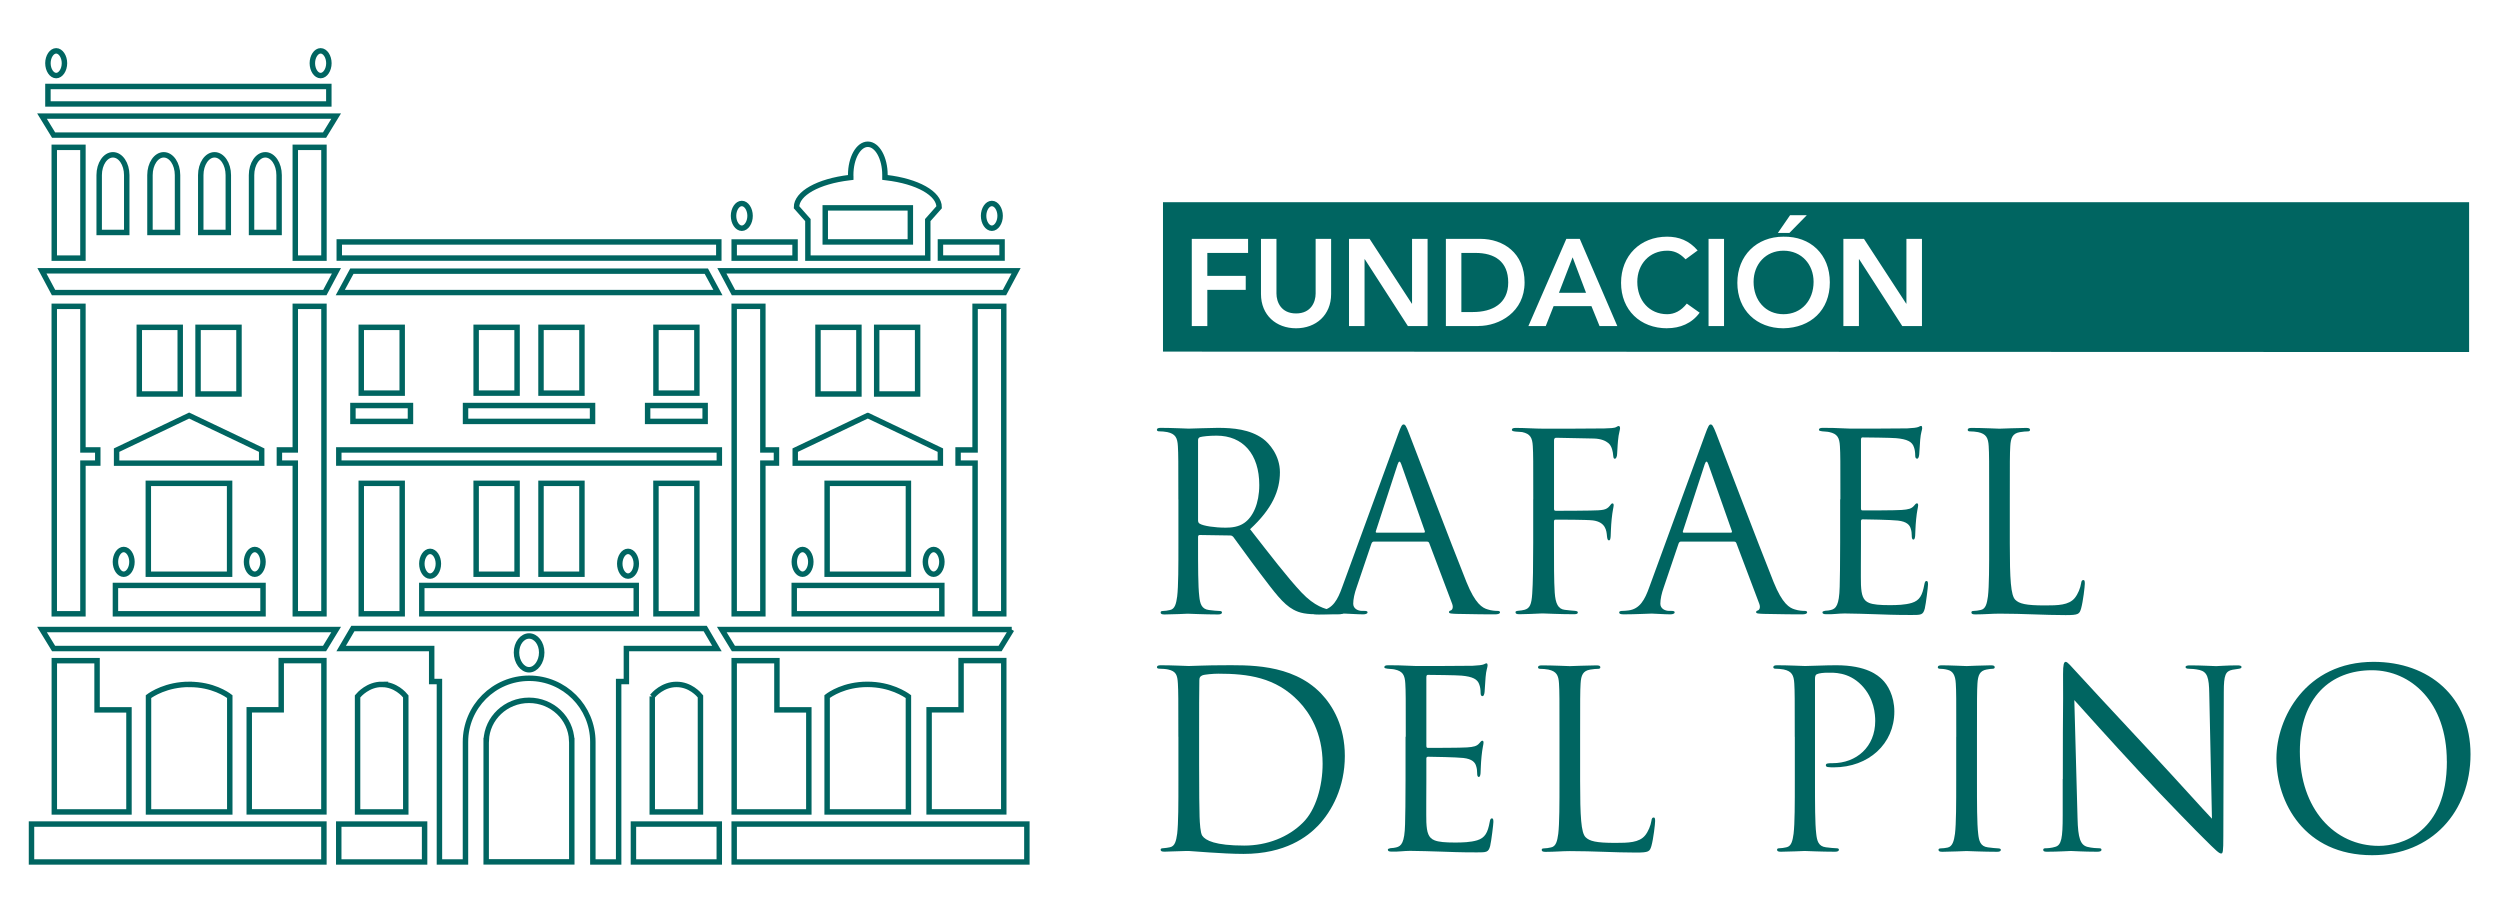
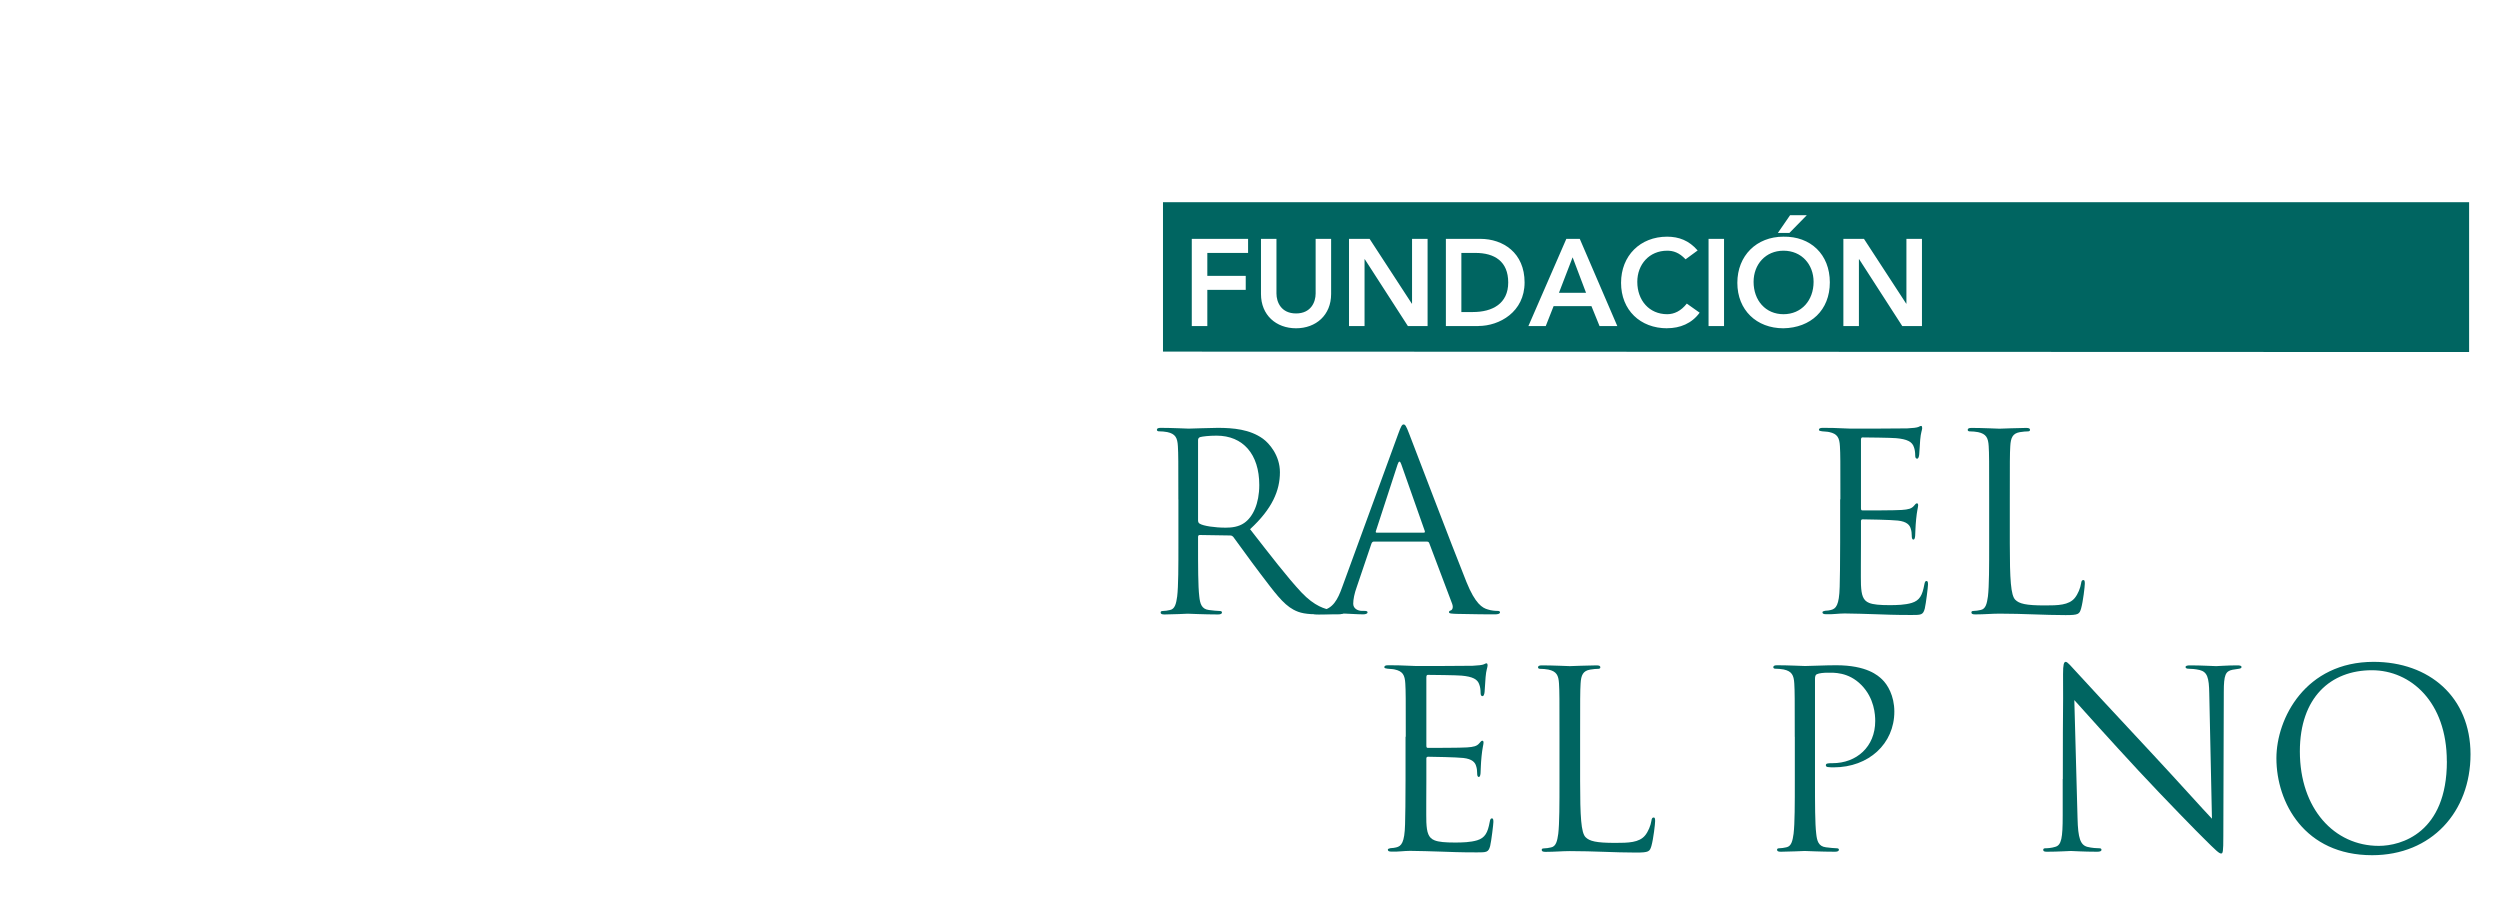
<svg xmlns="http://www.w3.org/2000/svg" width="518" height="190" viewBox="0 0 518 190" fill="none">
  <g clip-path="url(#clip0_77_881)">
    <path fill-rule="evenodd" clip-rule="evenodd" d="M323.015 60.668H328.628L325.846 53.317L323.015 60.668Z" fill="#006561" />
    <path fill-rule="evenodd" clip-rule="evenodd" d="M305.724 52.406H302.795V64.654H305.189C309.223 64.654 312.504 62.916 312.504 58.53C312.504 54.143 309.648 52.406 305.724 52.406Z" fill="#006561" />
    <path fill-rule="evenodd" clip-rule="evenodd" d="M369.541 51.944C365.811 51.944 363.344 54.8 363.344 58.396C363.344 62.248 365.823 65.104 369.541 65.104C373.259 65.104 375.775 62.248 375.775 58.396C375.775 54.8 373.296 51.944 369.541 51.944Z" fill="#006561" />
    <path fill-rule="evenodd" clip-rule="evenodd" d="M240.97 41.883V72.856L511.599 72.941V41.895H240.97V41.883ZM370.89 44.593H374.365L370.768 48.262H368.375L370.902 44.593H370.89ZM258.602 52.406H250.157V57.157H258.116V60.061H250.157V67.558H246.937V49.489H258.602V52.394V52.406ZM275.808 60.924C275.808 65.286 272.673 68.02 268.541 68.02C264.41 68.02 261.275 65.286 261.275 60.924V49.489H264.483V60.814C264.483 62.6 265.455 64.946 268.541 64.946C271.628 64.946 272.6 62.6 272.6 60.814V49.489H275.808V60.924ZM295.796 67.558H291.713L282.782 53.706H282.734V67.558H279.514V49.489H283.779L292.527 62.916H292.576V49.489H295.796V67.558ZM306.319 67.558H299.587V49.489H306.708C311.459 49.489 315.894 52.394 315.894 58.518C315.894 64.642 310.669 67.546 306.331 67.546L306.319 67.558ZM331.423 67.558L329.746 63.427H321.909L320.281 67.558H316.684L324.546 49.489H327.328L335.105 67.558H331.435H331.423ZM345.421 68.02C339.856 68.02 335.883 64.241 335.883 58.603C335.883 52.965 339.868 49.04 345.421 49.04C347.864 49.04 349.966 49.83 351.752 51.895L349.249 53.73C347.924 52.321 346.697 51.944 345.445 51.944C341.715 51.944 339.248 54.799 339.248 58.396C339.248 62.248 341.727 65.103 345.445 65.103C346.904 65.103 348.301 64.435 349.504 62.904L352.165 64.788C350.537 67.035 348.082 68.008 345.433 68.008L345.421 68.02ZM357.22 67.558H354.012V49.489H357.22V67.558ZM369.517 68.02C363.952 68.02 359.978 64.241 359.978 58.603C359.978 52.965 363.964 49.04 369.517 49.04C375.155 48.943 379.14 52.709 379.14 58.505C379.14 64.302 375.155 67.923 369.517 68.02ZM398.23 67.558H394.147L385.216 53.706H385.167V67.558H381.947V49.489H386.212L394.961 62.916H395.01V49.489H398.23V67.558Z" fill="#006561" />
    <path d="M244.154 103.477C244.154 95.506 244.154 94.072 244.057 92.444C243.96 90.706 243.546 89.892 241.857 89.527C241.444 89.43 240.582 89.369 240.12 89.369C239.913 89.369 239.707 89.272 239.707 89.066C239.707 88.762 239.962 88.652 240.521 88.652C242.817 88.652 246.037 88.81 246.293 88.81C246.851 88.81 250.74 88.652 252.319 88.652C255.54 88.652 258.966 88.956 261.676 90.9C262.952 91.824 265.2 94.327 265.2 97.851C265.2 101.63 263.62 105.409 259.015 109.649C263.207 115.02 266.682 119.565 269.647 122.736C272.405 125.652 274.605 126.211 275.88 126.418C276.853 126.576 277.569 126.576 277.873 126.576C278.128 126.576 278.335 126.734 278.335 126.88C278.335 127.183 278.031 127.293 277.108 127.293H273.475C270.607 127.293 269.331 127.038 268.007 126.321C265.807 125.142 264.021 122.639 261.105 118.811C258.954 116.004 256.56 112.578 255.54 111.253C255.333 111.047 255.187 110.95 254.871 110.95L248.589 110.852C248.334 110.852 248.237 111.01 248.237 111.266V112.493C248.237 117.402 248.237 121.436 248.492 123.587C248.65 125.069 248.954 126.199 250.485 126.394C251.202 126.491 252.319 126.6 252.781 126.6C253.085 126.6 253.194 126.758 253.194 126.904C253.194 127.159 252.939 127.317 252.38 127.317C249.573 127.317 246.353 127.159 246.098 127.159C246.05 127.159 242.829 127.317 241.298 127.317C240.74 127.317 240.484 127.22 240.484 126.904C240.484 126.746 240.582 126.6 240.897 126.6C241.359 126.6 241.967 126.503 242.429 126.394C243.449 126.187 243.704 125.069 243.911 123.587C244.166 121.436 244.166 117.402 244.166 112.493V103.501L244.154 103.477ZM248.249 107.912C248.249 108.167 248.346 108.374 248.601 108.519C249.367 108.981 251.712 109.333 253.972 109.333C255.199 109.333 256.633 109.176 257.8 108.361C259.586 107.134 260.922 104.376 260.922 100.487C260.922 94.096 257.544 90.268 252.076 90.268C250.545 90.268 249.16 90.426 248.65 90.572C248.395 90.669 248.237 90.876 248.237 91.18V107.888L248.249 107.912Z" fill="#006561" />
    <path d="M284.678 112.213C284.423 112.213 284.265 112.371 284.167 112.626L281.105 121.667C280.644 122.943 280.388 124.17 280.388 125.093C280.388 126.114 281.361 126.576 282.223 126.576H282.685C283.195 126.576 283.353 126.673 283.353 126.88C283.353 127.183 282.892 127.293 282.43 127.293C281.203 127.293 279.161 127.135 278.602 127.135C278.043 127.135 275.224 127.293 272.83 127.293C272.162 127.293 271.858 127.196 271.858 126.88C271.858 126.673 272.114 126.576 272.575 126.576C272.928 126.576 273.389 126.527 273.803 126.479C276.148 126.175 277.181 124.231 278.092 121.679L289.696 89.94C290.304 88.251 290.51 87.948 290.826 87.948C291.142 87.948 291.337 88.203 291.944 89.782C292.71 91.727 300.729 112.833 303.852 120.597C305.687 125.142 307.169 125.968 308.251 126.272C309.016 126.527 309.831 126.576 310.244 126.576C310.547 126.576 310.803 126.624 310.803 126.88C310.803 127.183 310.341 127.293 309.782 127.293C309.016 127.293 305.286 127.293 301.762 127.196C300.79 127.147 300.231 127.147 300.231 126.843C300.231 126.637 300.389 126.539 300.584 126.491C300.887 126.394 301.191 125.932 300.887 125.106L296.136 112.529C296.039 112.323 295.93 112.225 295.675 112.225H284.69L284.678 112.213ZM295.006 110.366C295.261 110.366 295.261 110.208 295.213 110.014L290.352 96.222C290.097 95.457 289.842 95.457 289.587 96.222L285.091 110.014C284.994 110.269 285.091 110.366 285.249 110.366H295.006Z" fill="#006561" />
-     <path d="M317.692 103.476C317.692 95.505 317.692 94.072 317.595 92.443C317.498 90.706 317.085 89.892 315.396 89.527C315.092 89.478 314.582 89.478 314.12 89.43C313.658 89.381 313.257 89.333 313.257 89.077C313.257 88.774 313.512 88.664 314.071 88.664C316.064 88.664 318.008 88.822 319.843 88.822C320.864 88.822 331.241 88.822 332.407 88.774C333.586 88.725 334.497 88.725 334.91 88.47C335.068 88.373 335.263 88.263 335.372 88.263C335.579 88.263 335.676 88.47 335.676 88.725C335.676 88.98 335.469 89.697 335.372 90.305C335.166 91.787 335.166 92.601 335.068 94.035C335.068 94.643 334.813 95.056 334.607 95.056C334.351 95.056 334.303 94.849 334.254 94.388C334.206 93.671 333.999 92.443 333.282 91.836C332.675 91.325 331.751 90.912 330.269 90.864C327.656 90.815 325.056 90.766 322.456 90.706C322.152 90.706 321.994 90.864 321.994 91.265V105.372C321.994 105.676 322.042 105.834 322.346 105.834C324.436 105.834 327.352 105.834 329.442 105.785C332.152 105.737 332.82 105.688 333.537 104.813C333.793 104.509 333.89 104.303 334.096 104.303C334.303 104.303 334.351 104.461 334.351 104.716C334.351 105.02 334.096 105.895 333.938 107.571C333.78 109.102 333.78 110.33 333.732 111.095C333.683 111.654 333.635 111.958 333.379 111.958C333.076 111.958 333.027 111.606 332.966 111.095C332.869 109.965 332.711 108.179 330.05 107.827C328.774 107.669 323.209 107.669 322.334 107.669C322.079 107.669 321.982 107.766 321.982 108.13V112.468C321.982 116.806 321.982 120.439 322.14 122.785C322.298 125.081 322.857 126.211 324.23 126.357C324.898 126.454 325.761 126.515 326.32 126.564C326.781 126.612 326.927 126.721 326.927 126.916C326.927 127.171 326.672 127.268 326.113 127.268C323.258 127.268 320.086 127.11 319.831 127.11H319.369C318.349 127.159 316.052 127.268 314.825 127.268C314.266 127.268 314.011 127.171 314.011 126.855C314.011 126.697 314.108 126.6 314.57 126.551C315.08 126.503 315.542 126.454 315.894 126.345C316.963 126.041 317.328 125.276 317.474 123.028C317.632 120.828 317.68 117.256 317.68 112.444V103.452L317.692 103.476Z" fill="#006561" />
-     <path d="M348.313 112.213C348.058 112.213 347.9 112.371 347.803 112.626L344.741 121.667C344.279 122.943 344.024 124.17 344.024 125.093C344.024 126.114 344.996 126.576 345.859 126.576H346.32C346.831 126.576 346.989 126.673 346.989 126.88C346.989 127.183 346.527 127.293 346.065 127.293C344.838 127.293 342.796 127.135 342.237 127.135C341.679 127.135 338.859 127.293 336.466 127.293C335.797 127.293 335.494 127.196 335.494 126.88C335.494 126.673 335.749 126.576 336.211 126.576C336.563 126.576 337.025 126.527 337.438 126.479C339.783 126.175 340.816 124.231 341.727 121.679L353.331 89.94C353.939 88.251 354.146 87.948 354.449 87.948C354.753 87.948 354.96 88.203 355.579 89.782C356.345 91.727 364.365 112.833 367.487 120.597C369.322 125.142 370.805 125.968 371.886 126.272C372.652 126.527 373.466 126.576 373.879 126.576C374.183 126.576 374.438 126.624 374.438 126.88C374.438 127.183 373.976 127.293 373.417 127.293C372.652 127.293 368.921 127.293 365.397 127.196C364.425 127.147 363.866 127.147 363.866 126.843C363.866 126.637 364.024 126.539 364.219 126.491C364.523 126.394 364.826 125.932 364.523 125.106L359.771 112.529C359.674 112.323 359.565 112.225 359.31 112.225H348.325L348.313 112.213ZM358.629 110.366C358.884 110.366 358.884 110.208 358.836 110.014L353.975 96.222C353.72 95.457 353.465 95.457 353.21 96.222L348.714 110.014C348.617 110.269 348.714 110.366 348.872 110.366H358.629Z" fill="#006561" />
    <path d="M381.328 103.477C381.328 95.505 381.328 94.072 381.23 92.443C381.133 90.706 380.72 89.892 379.031 89.527C378.679 89.43 378.01 89.43 377.549 89.369C377.196 89.32 376.88 89.272 376.88 89.065C376.88 88.762 377.135 88.652 377.694 88.652C378.873 88.652 380.246 88.652 383.466 88.81C383.818 88.81 393.989 88.81 395.168 88.762C396.286 88.713 397.209 88.604 397.513 88.458C397.817 88.3 397.926 88.251 398.072 88.251C398.218 88.251 398.278 88.458 398.278 88.713C398.278 89.065 397.975 89.685 397.865 91.119C397.817 91.884 397.768 92.856 397.659 94.181C397.61 94.691 397.452 95.044 397.245 95.044C396.942 95.044 396.832 94.788 396.832 94.375C396.832 93.707 396.735 93.1 396.577 92.686C396.225 91.508 395.143 90.997 392.895 90.791C392.033 90.694 386.455 90.633 385.896 90.633C385.69 90.633 385.593 90.791 385.593 91.143V105.251C385.593 105.603 385.641 105.761 385.896 105.761C386.565 105.761 392.847 105.761 394.025 105.664C395.398 105.567 396.067 105.409 396.577 104.801C396.832 104.497 396.99 104.291 397.185 104.291C397.343 104.291 397.44 104.388 397.44 104.704C397.44 105.02 397.185 105.882 397.027 107.559C396.869 109.139 396.869 110.318 396.82 111.034C396.772 111.545 396.662 111.8 396.468 111.8C396.164 111.8 396.115 111.387 396.115 110.986C396.115 110.524 396.067 110.014 395.909 109.552C395.702 108.787 395.095 108.07 393.248 107.863C391.863 107.705 386.808 107.608 385.945 107.608C385.69 107.608 385.593 107.766 385.593 107.96V112.456C385.593 114.194 385.544 120.124 385.593 121.193C385.69 123.283 386.006 124.413 387.282 124.923C388.156 125.276 389.53 125.385 391.522 125.385C393.053 125.385 394.742 125.336 396.115 124.923C397.756 124.413 398.315 123.344 398.716 121.144C398.813 120.585 398.922 120.379 399.177 120.379C399.481 120.379 399.481 120.792 399.481 121.144C399.481 121.557 399.068 125.033 398.813 126.102C398.461 127.426 398.047 127.426 396.055 127.426C392.276 127.426 390.587 127.329 388.594 127.268C386.552 127.22 384.195 127.11 382.202 127.11C380.975 127.11 379.748 127.317 378.423 127.268C377.864 127.268 377.609 127.171 377.609 126.855C377.609 126.697 377.864 126.6 378.168 126.551C378.679 126.503 378.982 126.503 379.347 126.393C380.416 126.138 381.084 125.421 381.182 121.594C381.23 119.601 381.279 116.989 381.279 112.444V103.452L381.328 103.477Z" fill="#006561" />
    <path d="M416.432 112.566C416.432 120.075 416.639 123.344 417.562 124.267C418.376 125.081 419.713 125.446 423.698 125.446C426.408 125.446 428.656 125.397 429.883 123.915C430.552 123.101 431.062 121.825 431.208 120.853C431.256 120.44 431.366 120.184 431.669 120.184C431.925 120.184 431.973 120.391 431.973 120.95C431.973 121.509 431.621 124.583 431.208 126.066C430.855 127.244 430.697 127.451 427.988 127.451C423.589 127.451 419.251 127.147 414.293 127.147C412.714 127.147 411.171 127.305 409.287 127.305C408.728 127.305 408.473 127.208 408.473 126.892C408.473 126.734 408.57 126.588 408.886 126.588C409.348 126.588 409.955 126.491 410.417 126.382C411.438 126.175 411.693 125.057 411.9 123.575C412.155 121.424 412.155 117.39 412.155 112.481V103.489C412.155 95.518 412.155 94.084 412.058 92.456C411.96 90.718 411.547 89.904 409.858 89.539C409.445 89.442 408.582 89.382 408.121 89.382C407.914 89.382 407.708 89.284 407.708 89.078C407.708 88.774 407.963 88.665 408.522 88.665C410.818 88.665 414.038 88.823 414.293 88.823C414.549 88.823 418.279 88.665 419.81 88.665C420.369 88.665 420.624 88.762 420.624 89.078C420.624 89.284 420.418 89.382 420.211 89.382C419.859 89.382 419.142 89.43 418.522 89.539C417.04 89.795 416.626 90.669 416.529 92.456C416.432 94.096 416.432 95.518 416.432 103.489V112.59V112.566Z" fill="#006561" />
-     <path d="M244.154 152.664C244.154 144.693 244.154 143.259 244.057 141.631C243.96 139.893 243.704 139.079 242.015 138.715C241.602 138.617 240.74 138.557 240.278 138.557C239.925 138.557 239.719 138.459 239.719 138.253C239.719 137.949 239.974 137.84 240.533 137.84C242.83 137.84 246.05 137.998 246.305 137.998C246.912 137.998 250.132 137.84 253.207 137.84C258.261 137.84 267.618 137.378 273.693 143.66C276.245 146.321 278.651 150.562 278.651 156.637C278.651 163.078 275.99 168.035 273.134 171.049C270.935 173.345 266.342 176.93 257.654 176.93C255.455 176.93 252.745 176.772 250.545 176.626C248.298 176.468 246.56 176.322 246.305 176.322C246.208 176.322 245.333 176.322 244.263 176.371C243.243 176.371 242.064 176.468 241.298 176.468C240.74 176.468 240.484 176.371 240.484 176.055C240.484 175.897 240.582 175.751 240.995 175.751C241.554 175.703 241.967 175.654 242.429 175.545C243.449 175.338 243.704 174.22 243.911 172.738C244.166 170.587 244.166 166.553 244.166 161.644V152.652L244.154 152.664ZM248.456 158.181C248.456 163.6 248.504 168.303 248.553 169.275C248.601 170.55 248.711 172.592 249.112 173.163C249.78 174.135 251.773 175.204 257.8 175.204C262.551 175.204 266.949 173.467 269.963 170.453C272.624 167.841 274.046 162.944 274.046 158.241C274.046 151.753 271.239 147.561 269.137 145.361C264.337 140.306 258.504 139.589 252.429 139.589C251.408 139.589 249.513 139.747 249.112 139.942C248.65 140.148 248.504 140.404 248.504 140.963C248.455 142.7 248.456 147.913 248.456 151.85V158.181Z" fill="#006561" />
    <path d="M291.276 152.664C291.276 144.693 291.276 143.259 291.179 141.631C291.081 139.893 290.668 139.079 288.979 138.715C288.627 138.617 287.959 138.617 287.497 138.557C287.145 138.508 286.829 138.46 286.829 138.253C286.829 137.949 287.084 137.84 287.643 137.84C288.821 137.84 290.194 137.84 293.415 137.998C293.767 137.998 303.937 137.998 305.116 137.949C306.234 137.901 307.157 137.791 307.461 137.645C307.765 137.487 307.874 137.439 308.02 137.439C308.166 137.439 308.227 137.645 308.227 137.901C308.227 138.253 307.923 138.873 307.814 140.306C307.765 141.072 307.716 142.044 307.607 143.369C307.558 143.879 307.4 144.243 307.194 144.243C306.89 144.243 306.781 143.988 306.781 143.575C306.781 142.907 306.683 142.299 306.526 141.886C306.173 140.707 305.092 140.197 302.844 139.991C301.981 139.893 296.404 139.833 295.845 139.833C295.638 139.833 295.541 139.991 295.541 140.343V154.45C295.541 154.803 295.59 154.961 295.845 154.961C296.513 154.961 302.795 154.961 303.974 154.863C305.347 154.766 306.015 154.608 306.526 153.989C306.781 153.685 306.939 153.478 307.133 153.478C307.291 153.478 307.388 153.575 307.388 153.891C307.388 154.207 307.133 155.07 306.975 156.747C306.817 158.327 306.817 159.505 306.769 160.222C306.72 160.732 306.611 160.988 306.416 160.988C306.112 160.988 306.064 160.575 306.064 160.174C306.064 159.712 306.015 159.201 305.857 158.74C305.651 157.974 305.043 157.257 303.196 157.051C301.811 156.893 296.756 156.796 295.893 156.796C295.638 156.796 295.541 156.953 295.541 157.148V161.644C295.541 163.381 295.492 169.311 295.541 170.38C295.638 172.47 295.954 173.6 297.23 174.111C298.093 174.463 299.478 174.573 301.471 174.573C303.002 174.573 304.691 174.524 306.064 174.111C307.704 173.6 308.263 172.531 308.664 170.332C308.761 169.773 308.871 169.566 309.126 169.566C309.43 169.566 309.43 169.979 309.43 170.332C309.43 170.745 309.016 174.22 308.761 175.289C308.409 176.614 307.996 176.614 306.003 176.614C302.224 176.614 300.535 176.517 298.542 176.456C296.501 176.407 294.144 176.298 292.151 176.298C290.924 176.298 289.696 176.505 288.372 176.456C287.813 176.456 287.558 176.359 287.558 176.043C287.558 175.885 287.813 175.788 288.117 175.739C288.627 175.69 288.931 175.69 289.295 175.581C290.365 175.326 291.033 174.609 291.13 170.781C291.179 168.789 291.227 166.188 291.227 161.632V152.64L291.276 152.664Z" fill="#006561" />
    <path d="M327.401 161.765C327.401 169.275 327.608 172.543 328.531 173.467C329.345 174.281 330.682 174.646 334.667 174.646C337.377 174.646 339.625 174.597 340.852 173.115C341.521 172.3 342.031 171.025 342.177 170.052C342.225 169.639 342.335 169.384 342.638 169.384C342.894 169.384 342.942 169.591 342.942 170.15C342.942 170.709 342.59 173.783 342.177 175.265C341.824 176.444 341.666 176.65 338.957 176.65C334.558 176.65 330.22 176.347 325.262 176.347C323.683 176.347 322.14 176.505 320.256 176.505C319.697 176.505 319.442 176.407 319.442 176.092C319.442 175.934 319.539 175.788 319.855 175.788C320.317 175.788 320.924 175.691 321.386 175.581C322.407 175.375 322.662 174.257 322.869 172.774C323.124 170.624 323.124 166.589 323.124 161.68V152.689C323.124 144.717 323.124 143.284 323.027 141.655C322.929 139.918 322.516 139.104 320.827 138.739C320.414 138.642 319.551 138.581 319.09 138.581C318.883 138.581 318.677 138.484 318.677 138.277C318.677 137.974 318.932 137.864 319.491 137.864C321.787 137.864 325.007 138.022 325.262 138.022C325.518 138.022 329.248 137.864 330.779 137.864C331.338 137.864 331.593 137.961 331.593 138.277C331.593 138.484 331.387 138.581 331.18 138.581C330.828 138.581 330.111 138.63 329.491 138.739C328.009 138.994 327.595 139.869 327.498 141.655C327.401 143.296 327.401 144.717 327.401 152.689V161.79V161.765Z" fill="#006561" />
    <path d="M371.874 152.664C371.874 144.693 371.874 143.259 371.777 141.631C371.68 139.894 371.266 139.079 369.577 138.715C369.164 138.618 368.302 138.557 367.84 138.557C367.633 138.557 367.427 138.46 367.427 138.253C367.427 137.949 367.682 137.84 368.241 137.84C370.537 137.84 373.612 137.998 374.013 137.998C375.131 137.998 378.095 137.84 380.453 137.84C386.844 137.84 389.141 139.991 389.955 140.756C391.085 141.826 392.507 144.134 392.507 147.451C392.507 154.098 387.197 158.995 379.942 158.995C379.687 158.995 379.128 158.995 378.873 158.946C378.618 158.946 378.314 158.849 378.314 158.594C378.314 158.181 378.618 158.132 379.699 158.132C384.657 158.132 388.545 154.754 388.545 149.396C388.545 148.12 388.387 144.693 385.678 141.935C382.968 139.177 379.857 139.383 378.679 139.383C377.816 139.383 376.941 139.48 376.479 139.687C376.176 139.784 376.066 140.149 376.066 140.659V161.656C376.066 166.565 376.066 170.599 376.321 172.75C376.479 174.232 376.783 175.363 378.314 175.557C379.031 175.654 380.149 175.763 380.611 175.763C380.914 175.763 381.024 175.921 381.024 176.067C381.024 176.322 380.769 176.48 380.21 176.48C377.403 176.48 374.183 176.322 373.928 176.322C373.77 176.322 370.55 176.48 369.019 176.48C368.46 176.48 368.204 176.383 368.204 176.067C368.204 175.909 368.302 175.763 368.618 175.763C369.079 175.763 369.687 175.666 370.149 175.557C371.169 175.35 371.424 174.232 371.631 172.75C371.886 170.599 371.886 166.565 371.886 161.656V152.664H371.874Z" fill="#006561" />
-     <path d="M405.338 152.664C405.338 144.693 405.338 143.259 405.241 141.631C405.144 139.893 404.633 139.031 403.503 138.776C402.944 138.618 402.276 138.569 401.924 138.569C401.717 138.569 401.511 138.472 401.511 138.265C401.511 137.961 401.766 137.852 402.325 137.852C404.014 137.852 407.234 138.01 407.489 138.01C407.744 138.01 410.964 137.852 412.495 137.852C413.054 137.852 413.309 137.949 413.309 138.265C413.309 138.472 413.103 138.569 412.896 138.569C412.544 138.569 412.228 138.618 411.62 138.727C410.235 138.982 409.834 139.857 409.725 141.643C409.628 143.284 409.628 144.705 409.628 152.676V161.668C409.628 166.577 409.628 170.611 409.883 172.762C410.041 174.245 410.344 175.375 411.875 175.569C412.592 175.666 413.662 175.776 413.965 175.776C414.427 175.776 414.573 175.934 414.573 176.079C414.573 176.335 414.366 176.492 413.808 176.492C411.001 176.492 407.732 176.335 407.477 176.335C407.222 176.335 404.002 176.492 402.471 176.492C401.912 176.492 401.656 176.395 401.656 176.079C401.656 175.921 401.754 175.776 402.215 175.776C402.519 175.776 403.078 175.727 403.54 175.618C404.561 175.411 404.864 174.232 405.071 172.762C405.326 170.611 405.326 166.577 405.326 161.668V152.676L405.338 152.664Z" fill="#006561" />
    <path d="M427.417 161.401C427.417 142.955 427.514 149.602 427.465 139.687C427.465 137.694 427.623 137.135 428.024 137.135C428.425 137.135 429.3 138.265 429.81 138.776C430.576 139.638 438.195 147.877 446.056 156.297C451.111 161.717 456.689 167.95 458.317 169.639L457.758 143.685C457.709 140.367 457.345 139.237 455.765 138.824C454.842 138.618 454.027 138.569 453.566 138.569C453.007 138.569 452.849 138.411 452.849 138.217C452.849 137.913 453.262 137.864 453.87 137.864C456.166 137.864 458.621 138.022 459.18 138.022C459.738 138.022 461.427 137.864 463.517 137.864C464.076 137.864 464.441 137.913 464.441 138.217C464.441 138.423 464.234 138.52 463.882 138.569C463.469 138.618 463.165 138.666 462.558 138.776C461.124 139.079 460.771 139.845 460.771 143.369L460.674 173.212C460.674 176.59 460.577 176.845 460.212 176.845C459.799 176.845 459.192 176.286 456.482 173.576C455.923 173.066 448.559 165.557 443.14 159.724C437.21 153.333 431.439 146.892 429.798 145.058L430.467 169.53C430.564 173.722 431.074 175.046 432.459 175.46C433.431 175.715 434.549 175.763 435.011 175.763C435.266 175.763 435.424 175.861 435.424 176.067C435.424 176.371 435.12 176.48 434.501 176.48C431.584 176.48 429.543 176.322 429.081 176.322C428.62 176.322 426.481 176.48 424.172 176.48C423.662 176.48 423.358 176.432 423.358 176.067C423.358 175.861 423.516 175.763 423.771 175.763C424.184 175.763 425.096 175.715 425.861 175.46C427.137 175.107 427.392 173.625 427.392 168.971V161.413L427.417 161.401Z" fill="#006561" />
    <path d="M471.671 157.112C471.671 148.837 477.698 137.135 491.805 137.135C503.3 137.135 511.891 144.389 511.891 156.297C511.891 168.205 503.823 177.197 491.501 177.197C477.503 177.197 471.671 166.31 471.671 157.112ZM506.982 157.731C506.982 145.471 499.521 138.873 491.453 138.873C482.923 138.873 476.531 144.499 476.531 155.69C476.531 167.598 483.688 175.265 492.887 175.265C497.492 175.265 506.994 172.604 506.994 157.743L506.982 157.731Z" fill="#006561" />
-     <path d="M128.415 121.302H90.82M212.768 170.745V178.607H152.122V170.745H212.768ZM131.246 178.607H149.035V170.745H131.246V178.607ZM70.187 178.607H87.976V170.745H70.187V178.607ZM6.527 178.607H67.113V170.745H6.527V178.607ZM199.122 147.075H192.512V168.218H207.98V136.88H199.134V147.075H199.122ZM171.381 168.23H188.223V144.341C187.591 143.879 184.516 141.801 179.729 141.801C174.941 141.801 171.977 143.867 171.381 144.329V168.218V168.23ZM152.122 136.892V168.23H167.59V147.087H160.98V136.892H152.134H152.122ZM135.147 144.292V168.23H145.135V144.292C144.795 143.867 143.033 141.813 140.177 141.813C137.322 141.813 135.499 143.867 135.135 144.304L135.147 144.292ZM79.13 141.801C76.287 141.801 74.452 143.855 74.088 144.292V168.23H84.076V144.292C83.735 143.867 81.974 141.813 79.118 141.813L79.13 141.801ZM58.255 147.075H51.644V168.218H67.113V136.88H58.267V147.075H58.255ZM39.263 141.801C34.475 141.801 31.401 143.867 30.769 144.341V168.23H47.61V144.341C47.015 143.879 44.062 141.813 39.263 141.813V141.801ZM11.254 136.892V168.23H26.723V147.087H20.112V136.892H11.266H11.254ZM209.633 130.44H149.558L151.964 134.377H207.215L209.621 130.44H209.633ZM11.108 134.377H67.246L69.652 130.44H8.703L11.108 134.377ZM128.415 116.806C128.415 118.192 129.193 119.37 130.128 119.37C131.064 119.37 131.842 118.192 131.842 116.806C131.842 115.421 131.064 114.243 130.128 114.243C129.193 114.243 128.415 115.421 128.415 116.806ZM87.405 116.806C87.405 118.192 88.183 119.37 89.118 119.37C90.054 119.37 90.832 118.192 90.832 116.806C90.832 115.421 90.054 114.243 89.118 114.243C88.183 114.243 87.405 115.421 87.405 116.806ZM120.578 118.981V100.147H112.096V118.981H120.578ZM107.138 118.981V100.147H98.657V118.981H107.138ZM179.802 86.101L164.771 93.27V95.967H194.845V93.27L179.814 86.101H179.802ZM149.048 93.221H70.199V95.955H149.048V93.221ZM39.19 86.101L24.159 93.27V95.967H54.221V93.27L39.19 86.101ZM134.187 87.316H146.107V84.023H134.187V87.316ZM96.458 87.316H122.777V84.023H96.458V87.316ZM73.127 87.316H85.048V84.023H73.127V87.316ZM181.649 67.825V81.641H190.13V67.825H181.649ZM169.486 67.825V81.641H177.967V67.825H169.486ZM41.036 67.825V81.641H49.518V67.825H41.036ZM28.861 67.825V81.641H37.343V67.825H28.861ZM135.912 67.825V81.459H144.394V67.825H135.912ZM112.096 67.825V81.459H120.578V67.825H112.096ZM98.657 67.825V81.459H107.138V67.825H98.657ZM74.853 67.825V81.459H83.335V67.825H74.853ZM208.126 60.62L210.532 56.112H149.57L151.976 60.62H208.114H208.126ZM70.515 60.62H148.756L146.35 56.185H72.909L70.503 60.62H70.515ZM67.307 60.62L69.713 56.112H8.69L11.096 60.62H67.295H67.307ZM67.125 53.487V30.522H61.183V53.487H67.125ZM17.184 53.487V30.522H11.242V53.487H17.184ZM207.628 50.133H194.857V53.475H207.628V50.133ZM152.122 53.487H164.735V50.146H152.122V53.487ZM148.938 50.133H70.296V53.475H148.938V50.133ZM205.514 47.29C206.437 47.29 207.227 46.111 207.227 44.726C207.227 43.341 206.449 42.162 205.514 42.162C204.578 42.162 203.8 43.341 203.8 44.726C203.8 46.111 204.578 47.29 205.514 47.29ZM153.701 47.29C154.625 47.29 155.415 46.111 155.415 44.726C155.415 43.341 154.637 42.162 153.701 42.162C152.766 42.162 151.988 43.341 151.988 44.726C151.988 46.111 152.766 47.29 153.701 47.29ZM54.974 32.077C53.394 32.077 52.118 33.96 52.118 36.281V48.165H57.829V36.281C57.829 33.96 56.553 32.077 54.974 32.077ZM44.451 32.077C42.871 32.077 41.596 33.96 41.596 36.281V48.165H47.306V36.281C47.306 33.96 46.031 32.077 44.451 32.077ZM33.928 32.077C32.349 32.077 31.073 33.96 31.073 36.281V48.165H36.784V36.281C36.784 33.96 35.508 32.077 33.928 32.077ZM23.405 32.077C21.826 32.077 20.55 33.96 20.55 36.281V48.165H26.261V36.281C26.261 33.96 24.985 32.077 23.405 32.077ZM67.246 27.994L69.652 24.057H8.703L11.108 27.994H67.246ZM68.133 17.921H9.93V21.542H68.133V17.921ZM66.432 15.661C67.356 15.661 68.146 14.482 68.146 13.097C68.146 11.712 67.368 10.533 66.432 10.533C65.497 10.533 64.719 11.712 64.719 13.097C64.719 14.482 65.497 15.661 66.432 15.661ZM11.643 15.661C12.567 15.661 13.356 14.482 13.356 13.097C13.356 11.712 12.567 10.533 11.643 10.533C10.72 10.533 9.93 11.712 9.93 13.097C9.93 14.482 10.707 15.661 11.643 15.661ZM165.038 42.94C165.038 40.084 169.534 37.569 175.974 36.804L176.278 36.767V36.476C176.278 36.476 176.278 36.391 176.266 36.342C176.266 36.306 176.266 36.281 176.266 36.245C176.266 32.733 177.858 29.89 179.814 29.89C181.77 29.89 183.362 32.745 183.362 36.245C183.362 36.281 183.362 36.306 183.362 36.342C183.362 36.378 183.362 36.427 183.362 36.476V36.767L183.654 36.804C190.094 37.557 194.59 40.084 194.59 42.94L192.232 45.601V53.487H167.396V45.601L165.038 42.94ZM170.992 50.133H188.624V43.074H170.992V50.133ZM135.912 127.183H144.394V100.147H135.912V127.183ZM17.184 95.955H20.258V93.221H17.184V63.475H11.242V127.183H17.184V95.955ZM67.125 63.475H61.183V93.221H57.89V95.955H61.183V127.183H67.125V63.475ZM74.853 127.183H83.335V100.147H74.853V127.183ZM202.038 63.475V93.221H198.515V95.955H202.038V127.183H207.98V63.475H202.038ZM131.829 121.302H87.393V127.183H131.829V121.302ZM112.242 135.203C112.242 133.259 111.039 131.777 109.629 131.777C108.22 131.777 107.017 133.271 107.017 135.203C107.017 137.135 108.22 138.776 109.629 138.776C111.039 138.776 112.242 137.135 112.242 135.203ZM109.605 145.106C104.805 145.106 100.917 148.812 100.747 153.43C100.747 153.43 100.747 153.43 100.735 153.43V178.583H118.475V153.43C118.475 153.43 118.475 153.43 118.463 153.43C118.293 148.812 114.405 145.106 109.617 145.106H109.605ZM158.064 95.955H160.883V93.221H158.064V63.475H152.122V127.183H158.064V95.955ZM52.787 113.854C51.863 113.854 51.073 115.032 51.073 116.418C51.073 117.803 51.851 118.981 52.787 118.981C53.722 118.981 54.5 117.803 54.5 116.418C54.5 115.032 53.722 113.854 52.787 113.854ZM23.916 116.418C23.916 117.803 24.693 118.981 25.629 118.981C26.565 118.981 27.342 117.803 27.342 116.418C27.342 115.032 26.565 113.854 25.629 113.854C24.693 113.854 23.916 115.032 23.916 116.418ZM54.5 121.302H23.916V127.183H54.5V121.302ZM146.119 130.233H73.115L70.685 134.377H89.446V141.218H91.05V178.607H96.445V153.734C96.445 146.443 102.351 140.537 109.642 140.537C116.932 140.537 122.838 146.443 122.838 153.734V178.607H128.184V141.218H129.788V134.377H148.549L146.119 130.233ZM47.574 118.981V100.147H30.732V118.981H47.574ZM193.448 113.854C192.524 113.854 191.734 115.032 191.734 116.418C191.734 117.803 192.512 118.981 193.448 118.981C194.383 118.981 195.161 117.803 195.161 116.418C195.161 115.032 194.383 113.854 193.448 113.854ZM164.577 116.418C164.577 117.803 165.354 118.981 166.29 118.981C167.226 118.981 168.003 117.803 168.003 116.418C168.003 115.032 167.226 113.854 166.29 113.854C165.354 113.854 164.577 115.032 164.577 116.418ZM195.149 121.302H164.564V127.183H195.149V121.302ZM188.223 118.981V100.147H171.381V118.981H188.223Z" stroke="#006561" stroke-width="1.13" stroke-miterlimit="10" />
  </g>
  <defs>
    <clipPath id="clip0_77_881">
      <rect width="505.935" height="169.204" fill="white" transform="translate(5.956 9.962)" />
    </clipPath>
  </defs>
</svg>